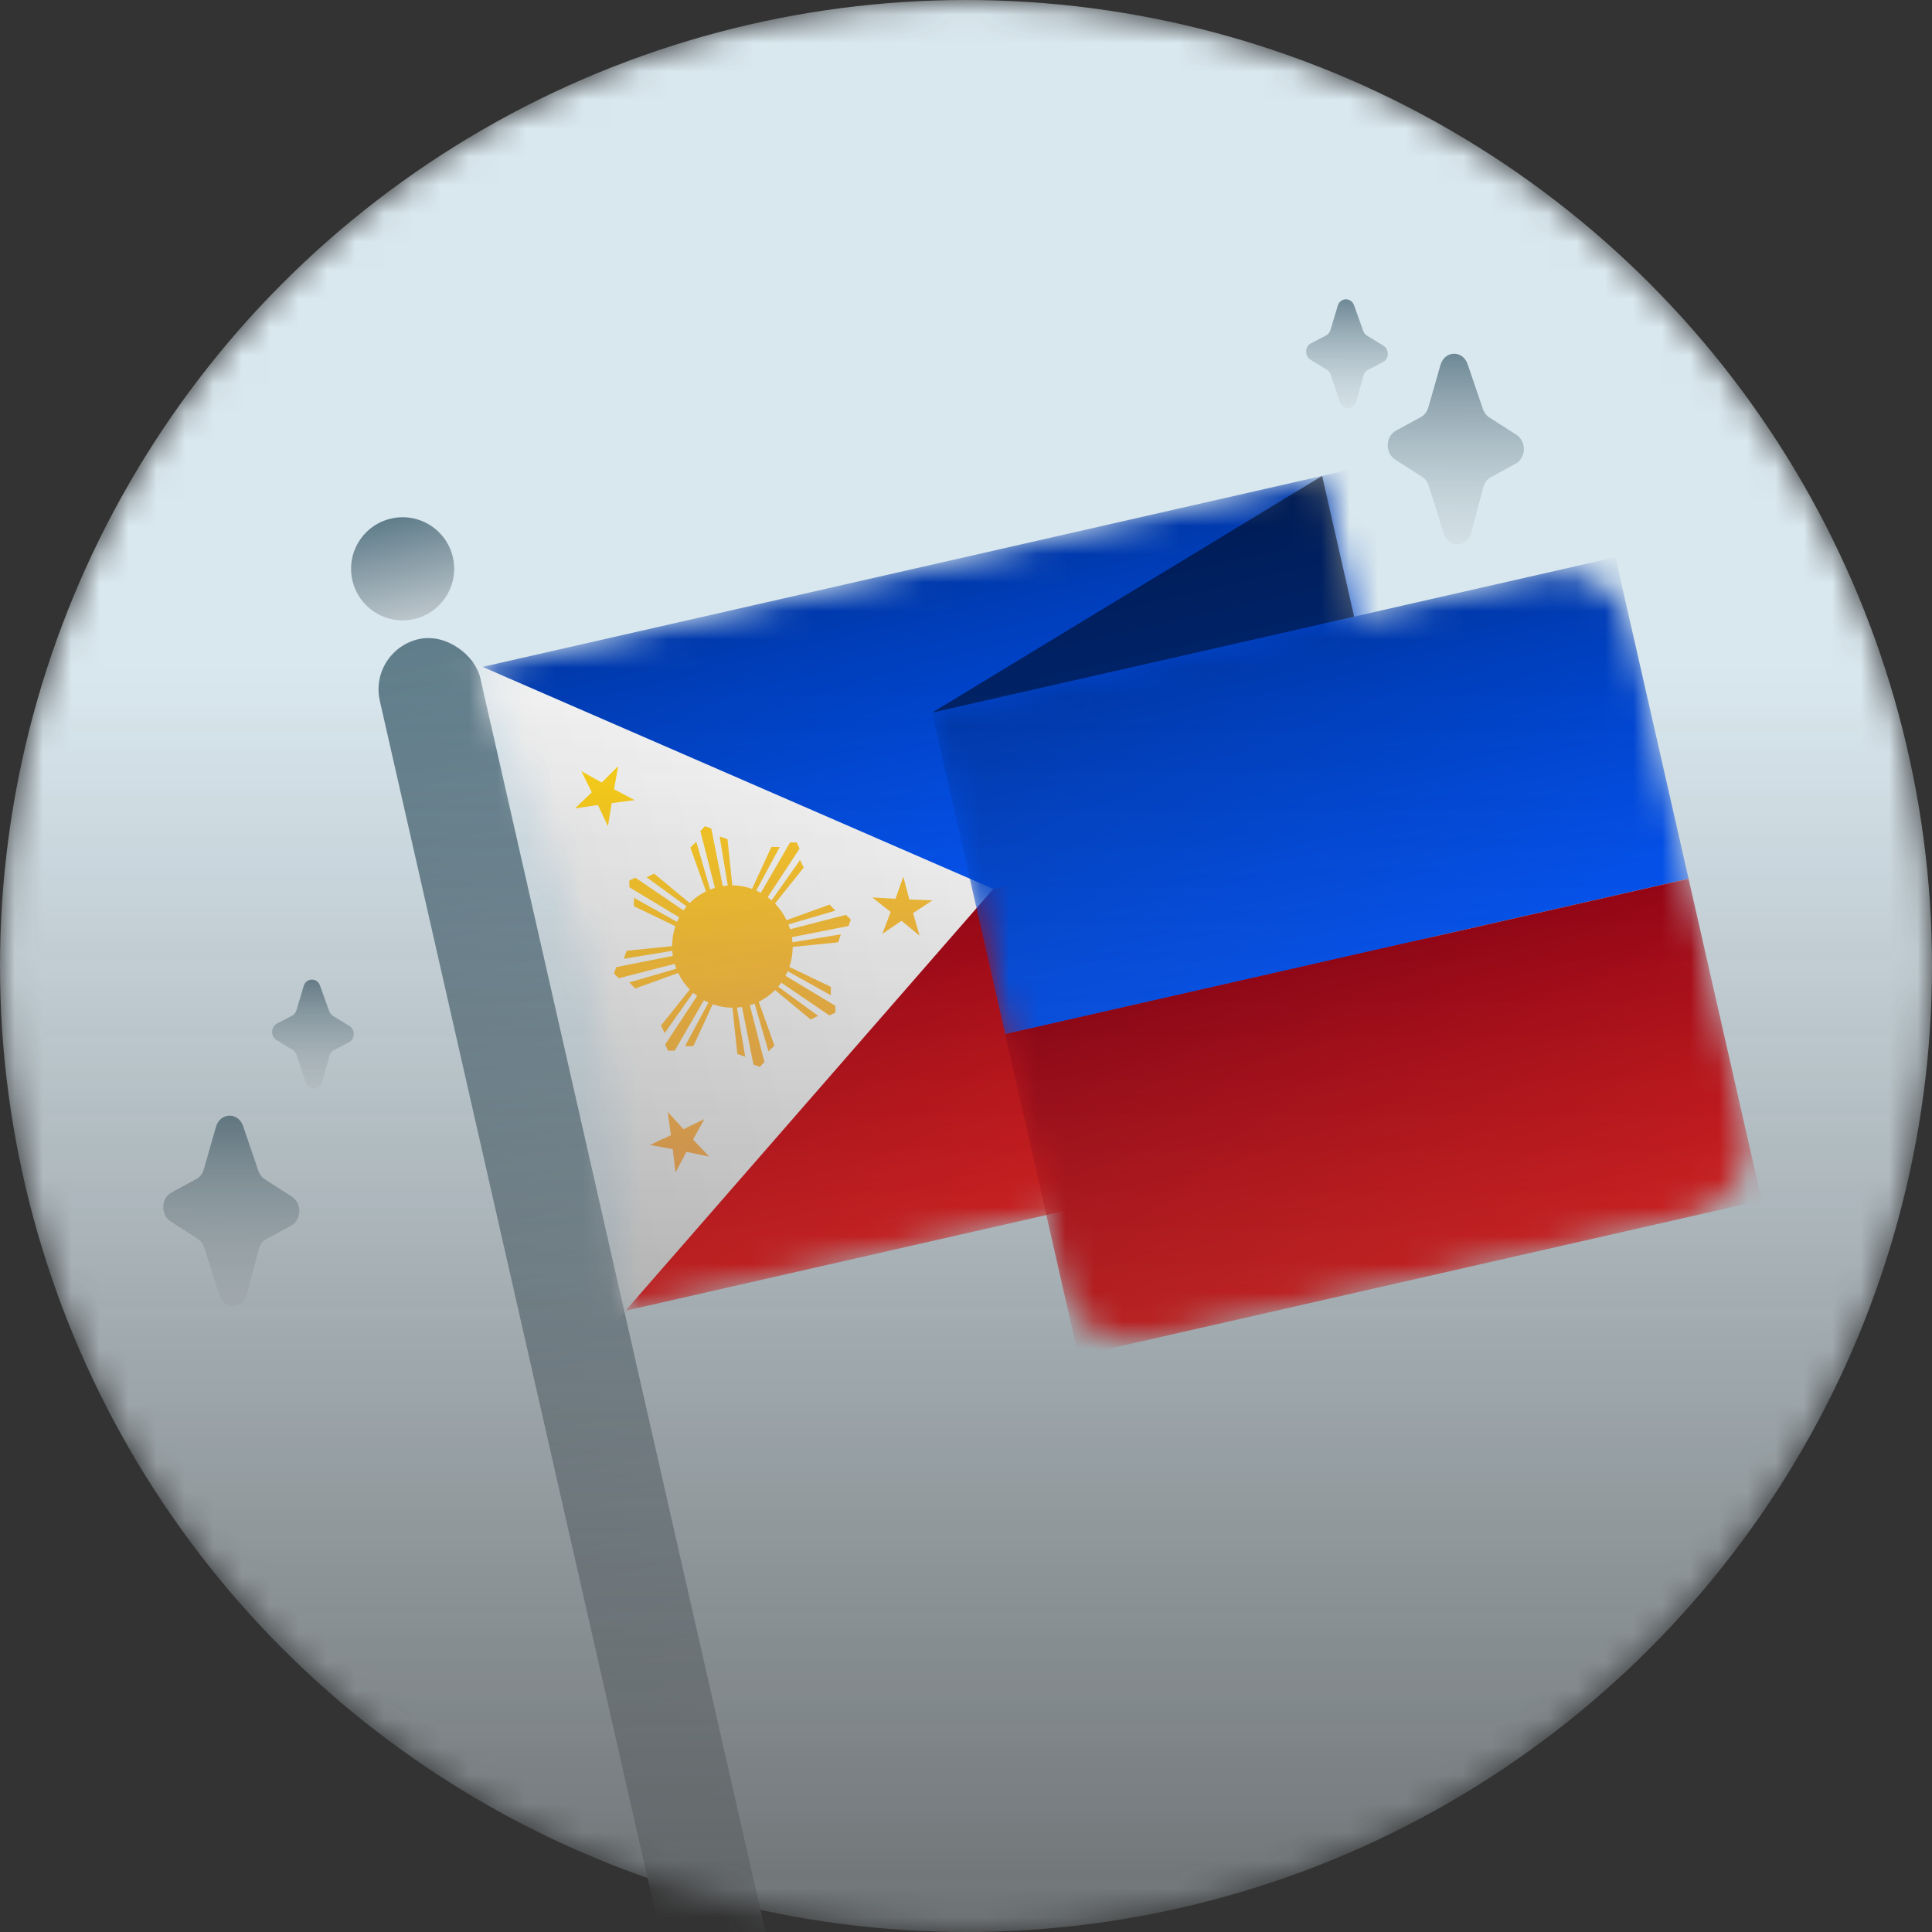
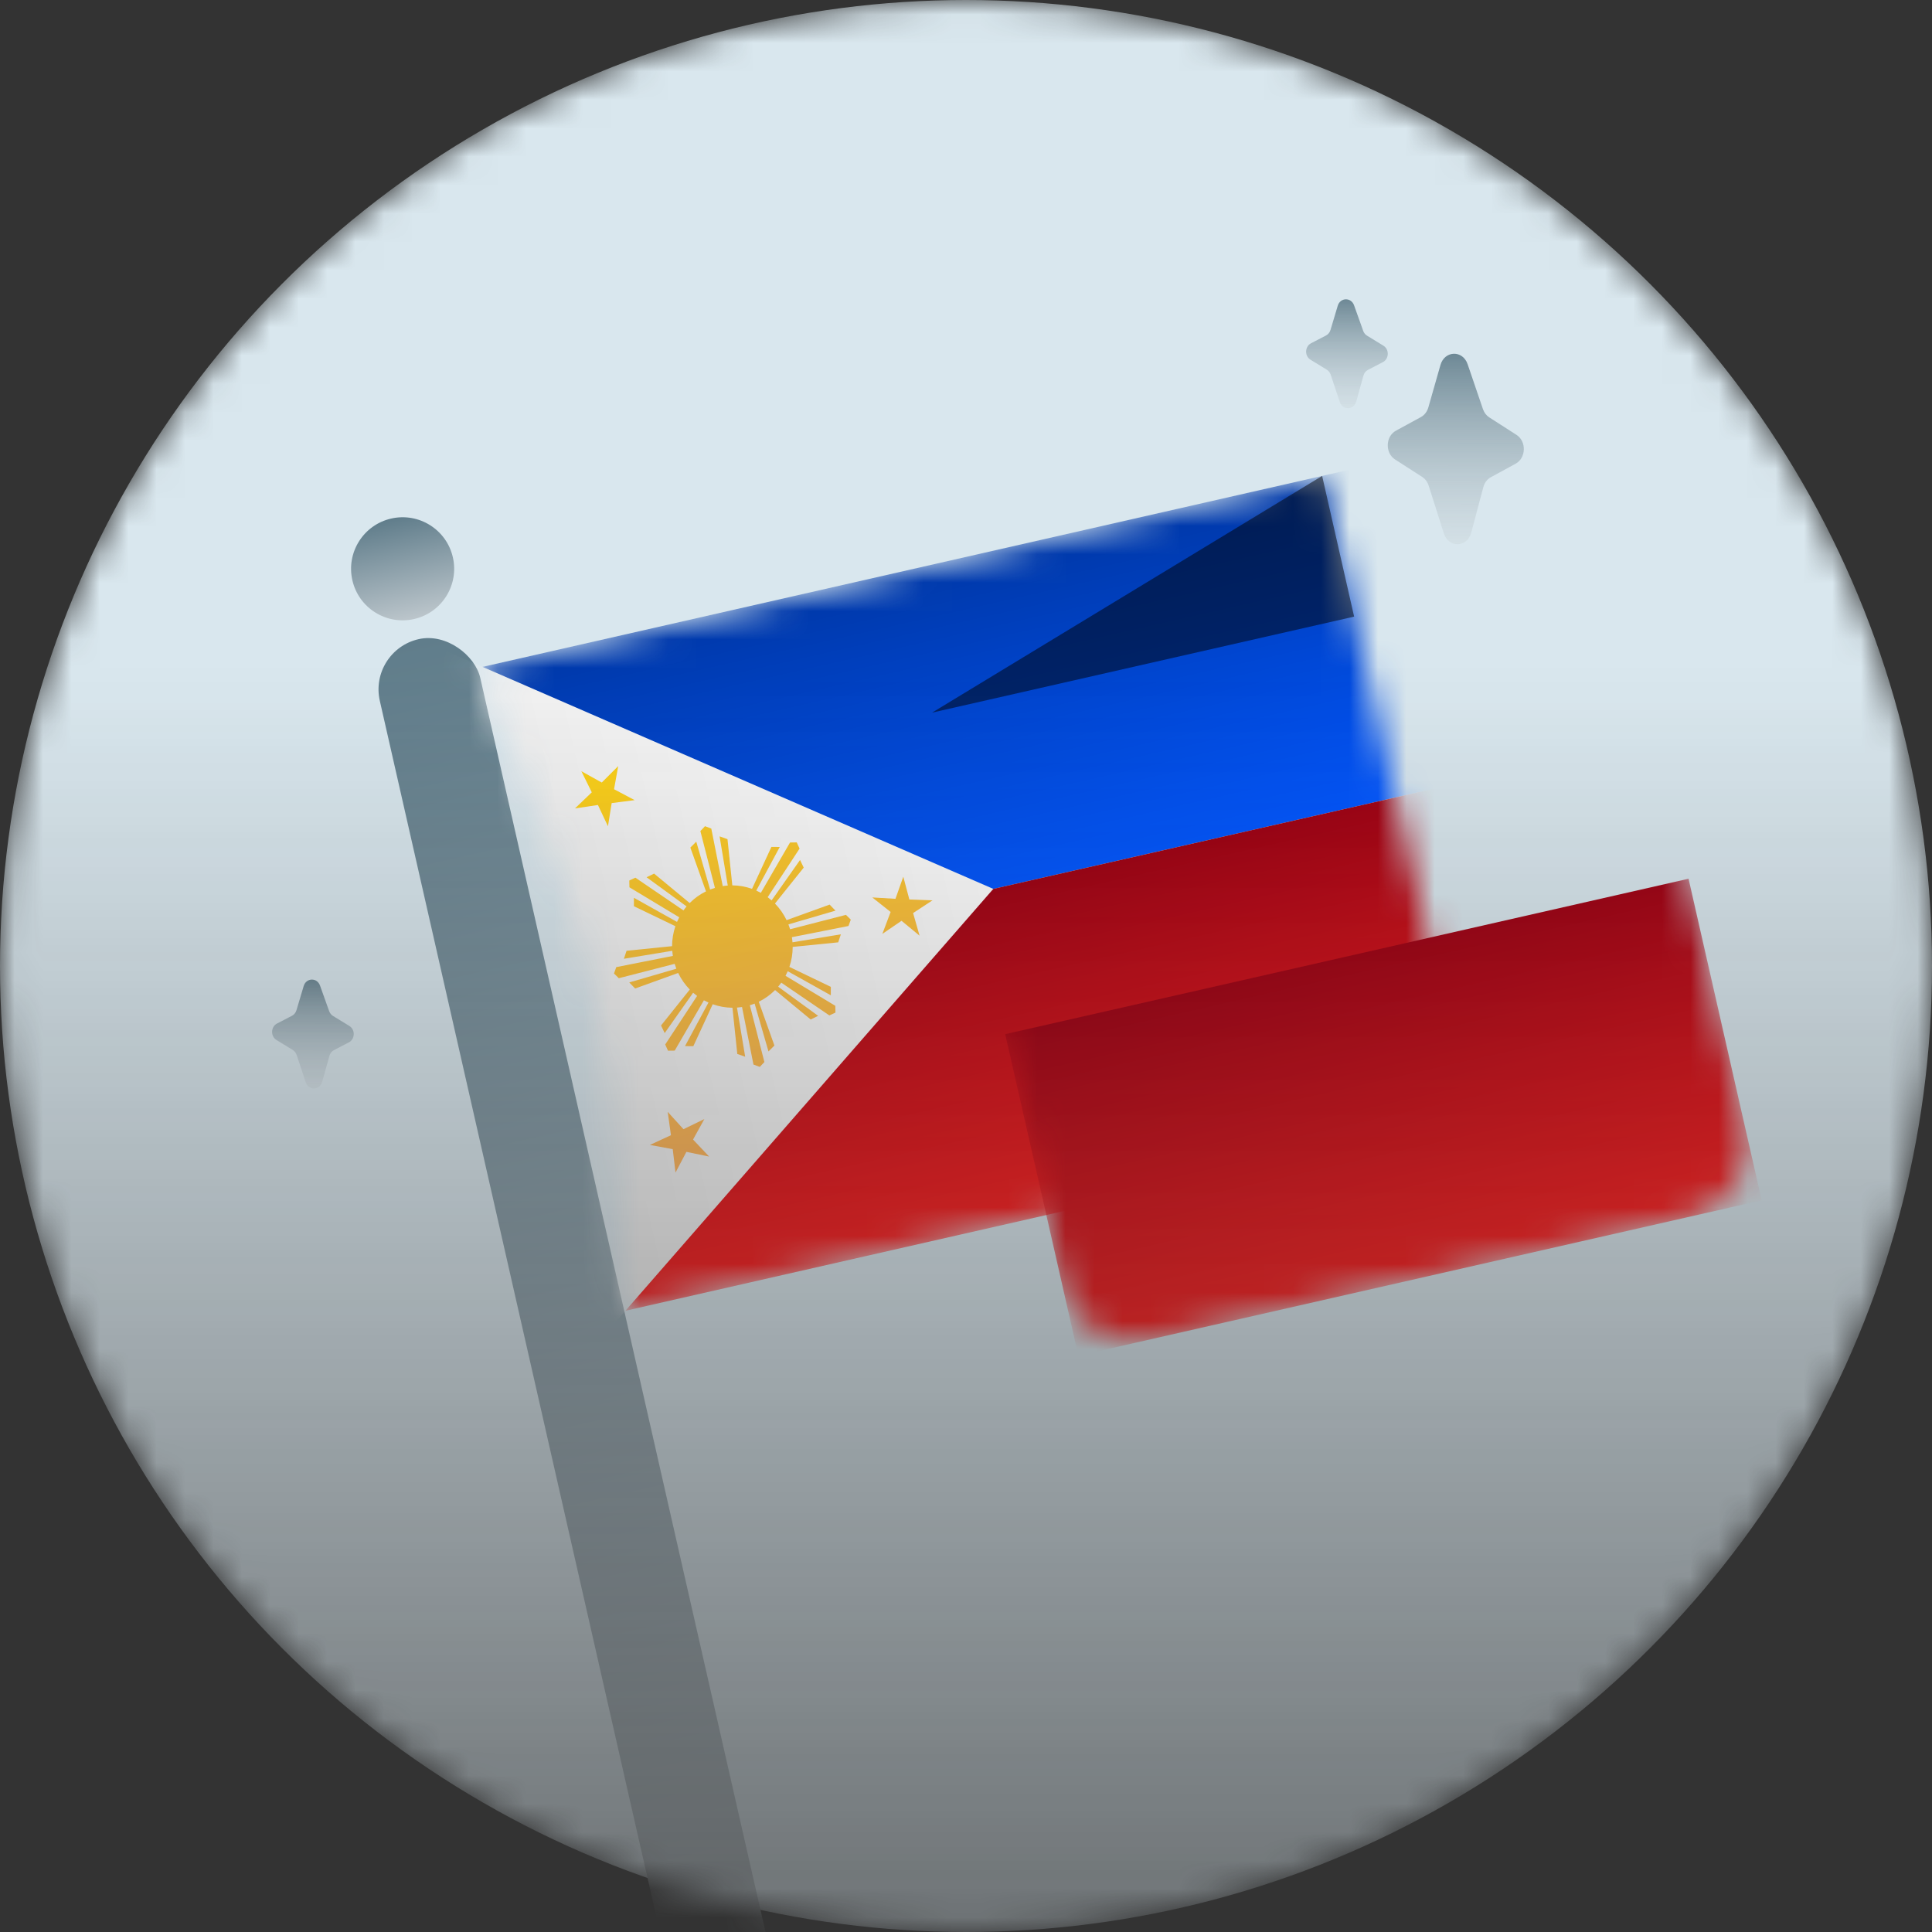
<svg xmlns="http://www.w3.org/2000/svg" width="68" height="68" viewBox="0 0 68 68" fill="none">
  <rect x="0" y="0" width="68" height="68" fill="#333333" stroke="none" />
  <mask id="mask0_2464_11330" style="mask-type:alpha" maskUnits="userSpaceOnUse" x="0" y="0" width="68" height="68">
    <circle cx="34" cy="34" r="34" fill="url(#paint0_linear_2464_11330)" />
  </mask>
  <g mask="url(#mask0_2464_11330)">
    <circle cx="34" cy="34" r="34" fill="#D9E7EE" />
-     <path d="M7.6 39.665C7.746 39.151 8.384 39.13 8.556 39.634L9.095 41.214C9.137 41.338 9.216 41.441 9.317 41.506L10.278 42.123C10.634 42.351 10.616 42.936 10.248 43.136L9.375 43.612C9.246 43.682 9.15 43.809 9.109 43.964L8.685 45.563C8.544 46.093 7.887 46.113 7.721 45.593L7.184 43.906C7.143 43.778 7.063 43.67 6.958 43.602L6.003 42.989C5.647 42.761 5.665 42.176 6.033 41.975L6.912 41.497C7.037 41.429 7.132 41.306 7.174 41.157L7.6 39.665Z" fill="url(#paint1_linear_2464_11330)" />
    <path d="M50.699 12.848C50.845 12.334 51.483 12.314 51.655 12.818L52.194 14.398C52.236 14.521 52.314 14.624 52.416 14.69L53.377 15.307C53.732 15.535 53.715 16.119 53.347 16.32L52.473 16.796C52.345 16.866 52.249 16.993 52.208 17.147L51.783 18.747C51.643 19.276 50.985 19.296 50.82 18.776L50.283 17.09C50.242 16.961 50.162 16.853 50.056 16.786L49.101 16.172C48.746 15.944 48.763 15.36 49.132 15.159L50.011 14.68C50.136 14.612 50.23 14.489 50.273 14.34L50.699 12.848Z" fill="url(#paint2_linear_2464_11330)" />
    <path d="M47.084 10.762C47.172 10.468 47.554 10.457 47.658 10.745L47.981 11.648C48.006 11.718 48.053 11.777 48.114 11.814L48.691 12.167C48.904 12.297 48.894 12.631 48.673 12.746L48.149 13.018C48.072 13.058 48.014 13.13 47.989 13.219L47.735 14.133C47.651 14.435 47.256 14.447 47.157 14.15L46.835 13.186C46.81 13.112 46.762 13.051 46.699 13.012L46.126 12.662C45.912 12.531 45.923 12.197 46.144 12.082L46.671 11.809C46.746 11.77 46.803 11.7 46.829 11.614L47.084 10.762Z" fill="url(#paint3_linear_2464_11330)" />
    <path d="M10.689 34.705C10.777 34.412 11.16 34.4 11.263 34.688L11.586 35.591C11.612 35.661 11.659 35.72 11.72 35.758L12.296 36.11C12.51 36.241 12.499 36.575 12.278 36.689L11.754 36.961C11.677 37.001 11.62 37.074 11.595 37.162L11.34 38.076C11.256 38.379 10.861 38.39 10.762 38.093L10.44 37.129C10.416 37.056 10.367 36.994 10.304 36.955L9.731 36.605C9.518 36.474 9.528 36.14 9.749 36.026L10.277 35.752C10.352 35.713 10.409 35.643 10.434 35.558L10.689 34.705Z" fill="url(#paint4_linear_2464_11330)" />
    <rect x="12.966" y="22.898" width="3.627" height="49.331" rx="1.814" transform="rotate(-12.813 12.966 22.898)" fill="url(#paint5_linear_2464_11330)" />
    <mask id="mask1_2464_11330" style="mask-type:alpha" maskUnits="userSpaceOnUse" x="16" y="16" width="36" height="31">
      <path d="M16.824 23.508L46.535 16.75L51.683 39.387L21.973 46.145C21.973 46.145 21.826 38.959 20.813 34.504C19.8 30.05 16.824 23.508 16.824 23.508Z" fill="url(#paint6_linear_2464_11330)" />
    </mask>
    <g mask="url(#mask1_2464_11330)">
      <rect x="16.824" y="23.508" width="34.822" height="11.607" transform="rotate(-12.813 16.824 23.508)" fill="url(#paint7_linear_2464_11330)" />
      <rect x="19.398" y="34.826" width="34.822" height="11.607" transform="rotate(-12.813 19.398 34.826)" fill="url(#paint8_linear_2464_11330)" />
      <path d="M34.961 31.286L20.799 47.527L14.734 22.494L34.961 31.286Z" fill="url(#paint9_linear_2464_11330)" />
      <path fill-rule="evenodd" clip-rule="evenodd" d="M32.006 31.658L31.793 30.857L31.517 31.635L30.702 31.587L31.347 32.098L31.056 32.87L31.731 32.409L32.366 32.933L32.138 32.137L32.821 31.689L32.006 31.658ZM21.18 27.543L20.462 27.144L20.829 27.887L20.238 28.453L21.045 28.333L21.398 29.081L21.529 28.266L22.337 28.162L21.612 27.778L21.759 26.964L21.18 27.543ZM24.056 39.744L23.501 39.134L23.615 39.955L22.875 40.298L23.678 40.447L23.776 41.27L24.159 40.542L24.959 40.707L24.393 40.108L24.79 39.388L24.056 39.744ZM27.809 32.706L29.775 32.2L29.945 32.368L29.864 32.592L27.872 32.986C27.882 33.046 27.889 33.106 27.893 33.166L29.596 32.885L29.502 33.167L27.9 33.328C27.9 33.448 27.89 33.567 27.871 33.685C27.851 33.804 27.822 33.919 27.784 34.032L29.243 34.734L29.242 35.031L27.726 34.184C27.702 34.239 27.676 34.292 27.648 34.345L29.4 35.401L29.405 35.64L29.191 35.74L27.499 34.587C27.464 34.636 27.427 34.683 27.389 34.729L28.796 35.754L28.533 35.883L27.28 34.847C27.197 34.931 27.107 35.008 27.01 35.077C26.914 35.146 26.812 35.207 26.706 35.258L27.257 36.799L27.048 37.007L26.56 35.323C26.505 35.345 26.449 35.364 26.392 35.381L26.904 37.38L26.741 37.551L26.519 37.468L26.117 35.444C26.058 35.453 25.999 35.46 25.939 35.464L26.228 37.193L25.95 37.096L25.78 35.469C25.662 35.468 25.544 35.458 25.428 35.437C25.311 35.416 25.197 35.386 25.085 35.346L24.403 36.822L24.11 36.82L24.936 35.286C24.881 35.262 24.828 35.236 24.775 35.207L23.748 36.978L23.512 36.981L23.413 36.763L24.536 35.053C24.488 35.017 24.441 34.98 24.396 34.941L23.395 36.361L23.266 36.094L24.278 34.829C24.195 34.744 24.119 34.652 24.05 34.554C23.982 34.456 23.921 34.352 23.869 34.245L22.355 34.792L22.148 34.579L23.805 34.096C23.783 34.04 23.764 33.982 23.746 33.924L21.78 34.43L21.61 34.263L21.691 34.039L23.683 33.645C23.673 33.585 23.666 33.525 23.662 33.465L21.959 33.746L22.053 33.464L23.655 33.302C23.655 33.063 23.695 32.825 23.771 32.599L22.312 31.896L22.312 31.599L23.829 32.448C23.853 32.393 23.879 32.339 23.907 32.286L22.154 31.23L22.149 30.991L22.363 30.891L24.057 32.044C24.091 31.995 24.128 31.948 24.166 31.903L22.758 30.877L23.022 30.748L24.275 31.784C24.442 31.616 24.636 31.477 24.848 31.373L24.298 29.832L24.506 29.624L24.994 31.309C25.05 31.287 25.106 31.267 25.163 31.25L24.651 29.251L24.814 29.08L25.035 29.163L25.438 31.188C25.497 31.178 25.556 31.172 25.615 31.168L25.327 29.438L25.605 29.535L25.775 31.162C26.011 31.164 26.246 31.205 26.469 31.285L27.151 29.809L27.445 29.811L26.619 31.345C26.673 31.369 26.726 31.395 26.779 31.424L27.807 29.653L28.043 29.65L28.142 29.868L27.019 31.578C27.067 31.614 27.113 31.651 27.158 31.691L28.159 30.269L28.288 30.537L27.276 31.802C27.443 31.972 27.581 32.17 27.685 32.386L29.2 31.839L29.406 32.052L27.75 32.535C27.772 32.591 27.791 32.648 27.809 32.706Z" fill="url(#paint10_linear_2464_11330)" />
    </g>
    <mask id="mask2_2464_11330" style="mask-type:alpha" maskUnits="userSpaceOnUse" x="32" y="20" width="30" height="28">
      <path d="M32.806 25.081L54.301 20.192C55.713 19.871 57.117 20.755 57.439 22.167L61.424 39.691C61.745 41.103 60.861 42.508 59.449 42.829L40.51 47.136C39.099 47.458 37.694 46.573 37.373 45.161L32.806 25.081Z" fill="url(#paint11_linear_2464_11330)" />
    </mask>
    <g mask="url(#mask2_2464_11330)">
-       <rect x="32.806" y="25.081" width="24.666" height="11.607" transform="rotate(-12.813 32.806 25.081)" fill="url(#paint12_linear_2464_11330)" />
      <rect x="35.38" y="36.399" width="24.666" height="11.607" transform="rotate(-12.813 35.38 36.399)" fill="url(#paint13_linear_2464_11330)" />
    </g>
    <path opacity="0.5" d="M46.535 16.751L32.806 25.082L47.661 21.703L46.535 16.751Z" fill="black" />
    <circle cx="14.171" cy="20.02" r="1.814" transform="rotate(-12.813 14.171 20.02)" fill="url(#paint14_linear_2464_11330)" />
  </g>
  <defs>
    <linearGradient id="paint0_linear_2464_11330" x1="34" y1="23.944" x2="34" y2="92.422" gradientUnits="userSpaceOnUse">
      <stop stop-color="#FCB4B4" />
      <stop offset="1" stop-color="#C4C4C4" stop-opacity="0" />
    </linearGradient>
    <linearGradient id="paint1_linear_2464_11330" x1="8.113" y1="38.709" x2="8.096" y2="49.893" gradientUnits="userSpaceOnUse">
      <stop stop-color="#607D8B" />
      <stop offset="1" stop-color="white" stop-opacity="0" />
    </linearGradient>
    <linearGradient id="paint2_linear_2464_11330" x1="51.211" y1="11.893" x2="51.194" y2="23.077" gradientUnits="userSpaceOnUse">
      <stop stop-color="#607D8B" />
      <stop offset="1" stop-color="white" stop-opacity="0" />
    </linearGradient>
    <linearGradient id="paint3_linear_2464_11330" x1="47.392" y1="10.216" x2="47.382" y2="16.607" gradientUnits="userSpaceOnUse">
      <stop stop-color="#607D8B" />
      <stop offset="1" stop-color="white" stop-opacity="0" />
    </linearGradient>
    <linearGradient id="paint4_linear_2464_11330" x1="10.997" y1="34.159" x2="10.988" y2="40.55" gradientUnits="userSpaceOnUse">
      <stop stop-color="#607D8B" />
      <stop offset="1" stop-color="white" stop-opacity="0" />
    </linearGradient>
    <linearGradient id="paint5_linear_2464_11330" x1="14.78" y1="22.898" x2="14.78" y2="82.023" gradientUnits="userSpaceOnUse">
      <stop stop-color="#607D8B" />
      <stop offset="1" stop-color="#CED4D8" />
    </linearGradient>
    <linearGradient id="paint6_linear_2464_11330" x1="31.68" y1="20.129" x2="36.828" y2="42.766" gradientUnits="userSpaceOnUse">
      <stop stop-color="#6A83FF" />
      <stop offset="1" stop-color="#C7D0FF" />
    </linearGradient>
    <linearGradient id="paint7_linear_2464_11330" x1="34.235" y1="23.508" x2="34.235" y2="35.115" gradientUnits="userSpaceOnUse">
      <stop stop-color="#0038A8" />
      <stop offset="1" stop-color="#0055FF" />
    </linearGradient>
    <linearGradient id="paint8_linear_2464_11330" x1="36.809" y1="34.826" x2="36.809" y2="46.434" gradientUnits="userSpaceOnUse">
      <stop stop-color="#9F0012" />
      <stop offset="1" stop-color="#FF1B1B" />
    </linearGradient>
    <linearGradient id="paint9_linear_2464_11330" x1="34.961" y1="31.286" x2="19.399" y2="34.825" gradientUnits="userSpaceOnUse">
      <stop stop-color="white" />
      <stop offset="1" stop-color="#F0F0F0" />
    </linearGradient>
    <linearGradient id="paint10_linear_2464_11330" x1="25.571" y1="25.982" x2="28.789" y2="40.13" gradientUnits="userSpaceOnUse">
      <stop stop-color="#FCD116" />
      <stop offset="1" stop-color="#FFB35A" />
    </linearGradient>
    <linearGradient id="paint11_linear_2464_11330" x1="44.831" y1="22.346" x2="49.98" y2="44.983" gradientUnits="userSpaceOnUse">
      <stop stop-color="#6A83FF" />
      <stop offset="1" stop-color="#C7D0FF" />
    </linearGradient>
    <linearGradient id="paint12_linear_2464_11330" x1="45.139" y1="25.081" x2="45.139" y2="36.688" gradientUnits="userSpaceOnUse">
      <stop stop-color="#0038A8" />
      <stop offset="1" stop-color="#0055FF" />
    </linearGradient>
    <linearGradient id="paint13_linear_2464_11330" x1="47.713" y1="36.399" x2="47.713" y2="48.007" gradientUnits="userSpaceOnUse">
      <stop stop-color="#9F0012" />
      <stop offset="1" stop-color="#FF1B1B" />
    </linearGradient>
    <linearGradient id="paint14_linear_2464_11330" x1="14.171" y1="18.206" x2="14.171" y2="22.553" gradientUnits="userSpaceOnUse">
      <stop stop-color="#607D8B" />
      <stop offset="1" stop-color="#CED4D8" />
    </linearGradient>
  </defs>
</svg>